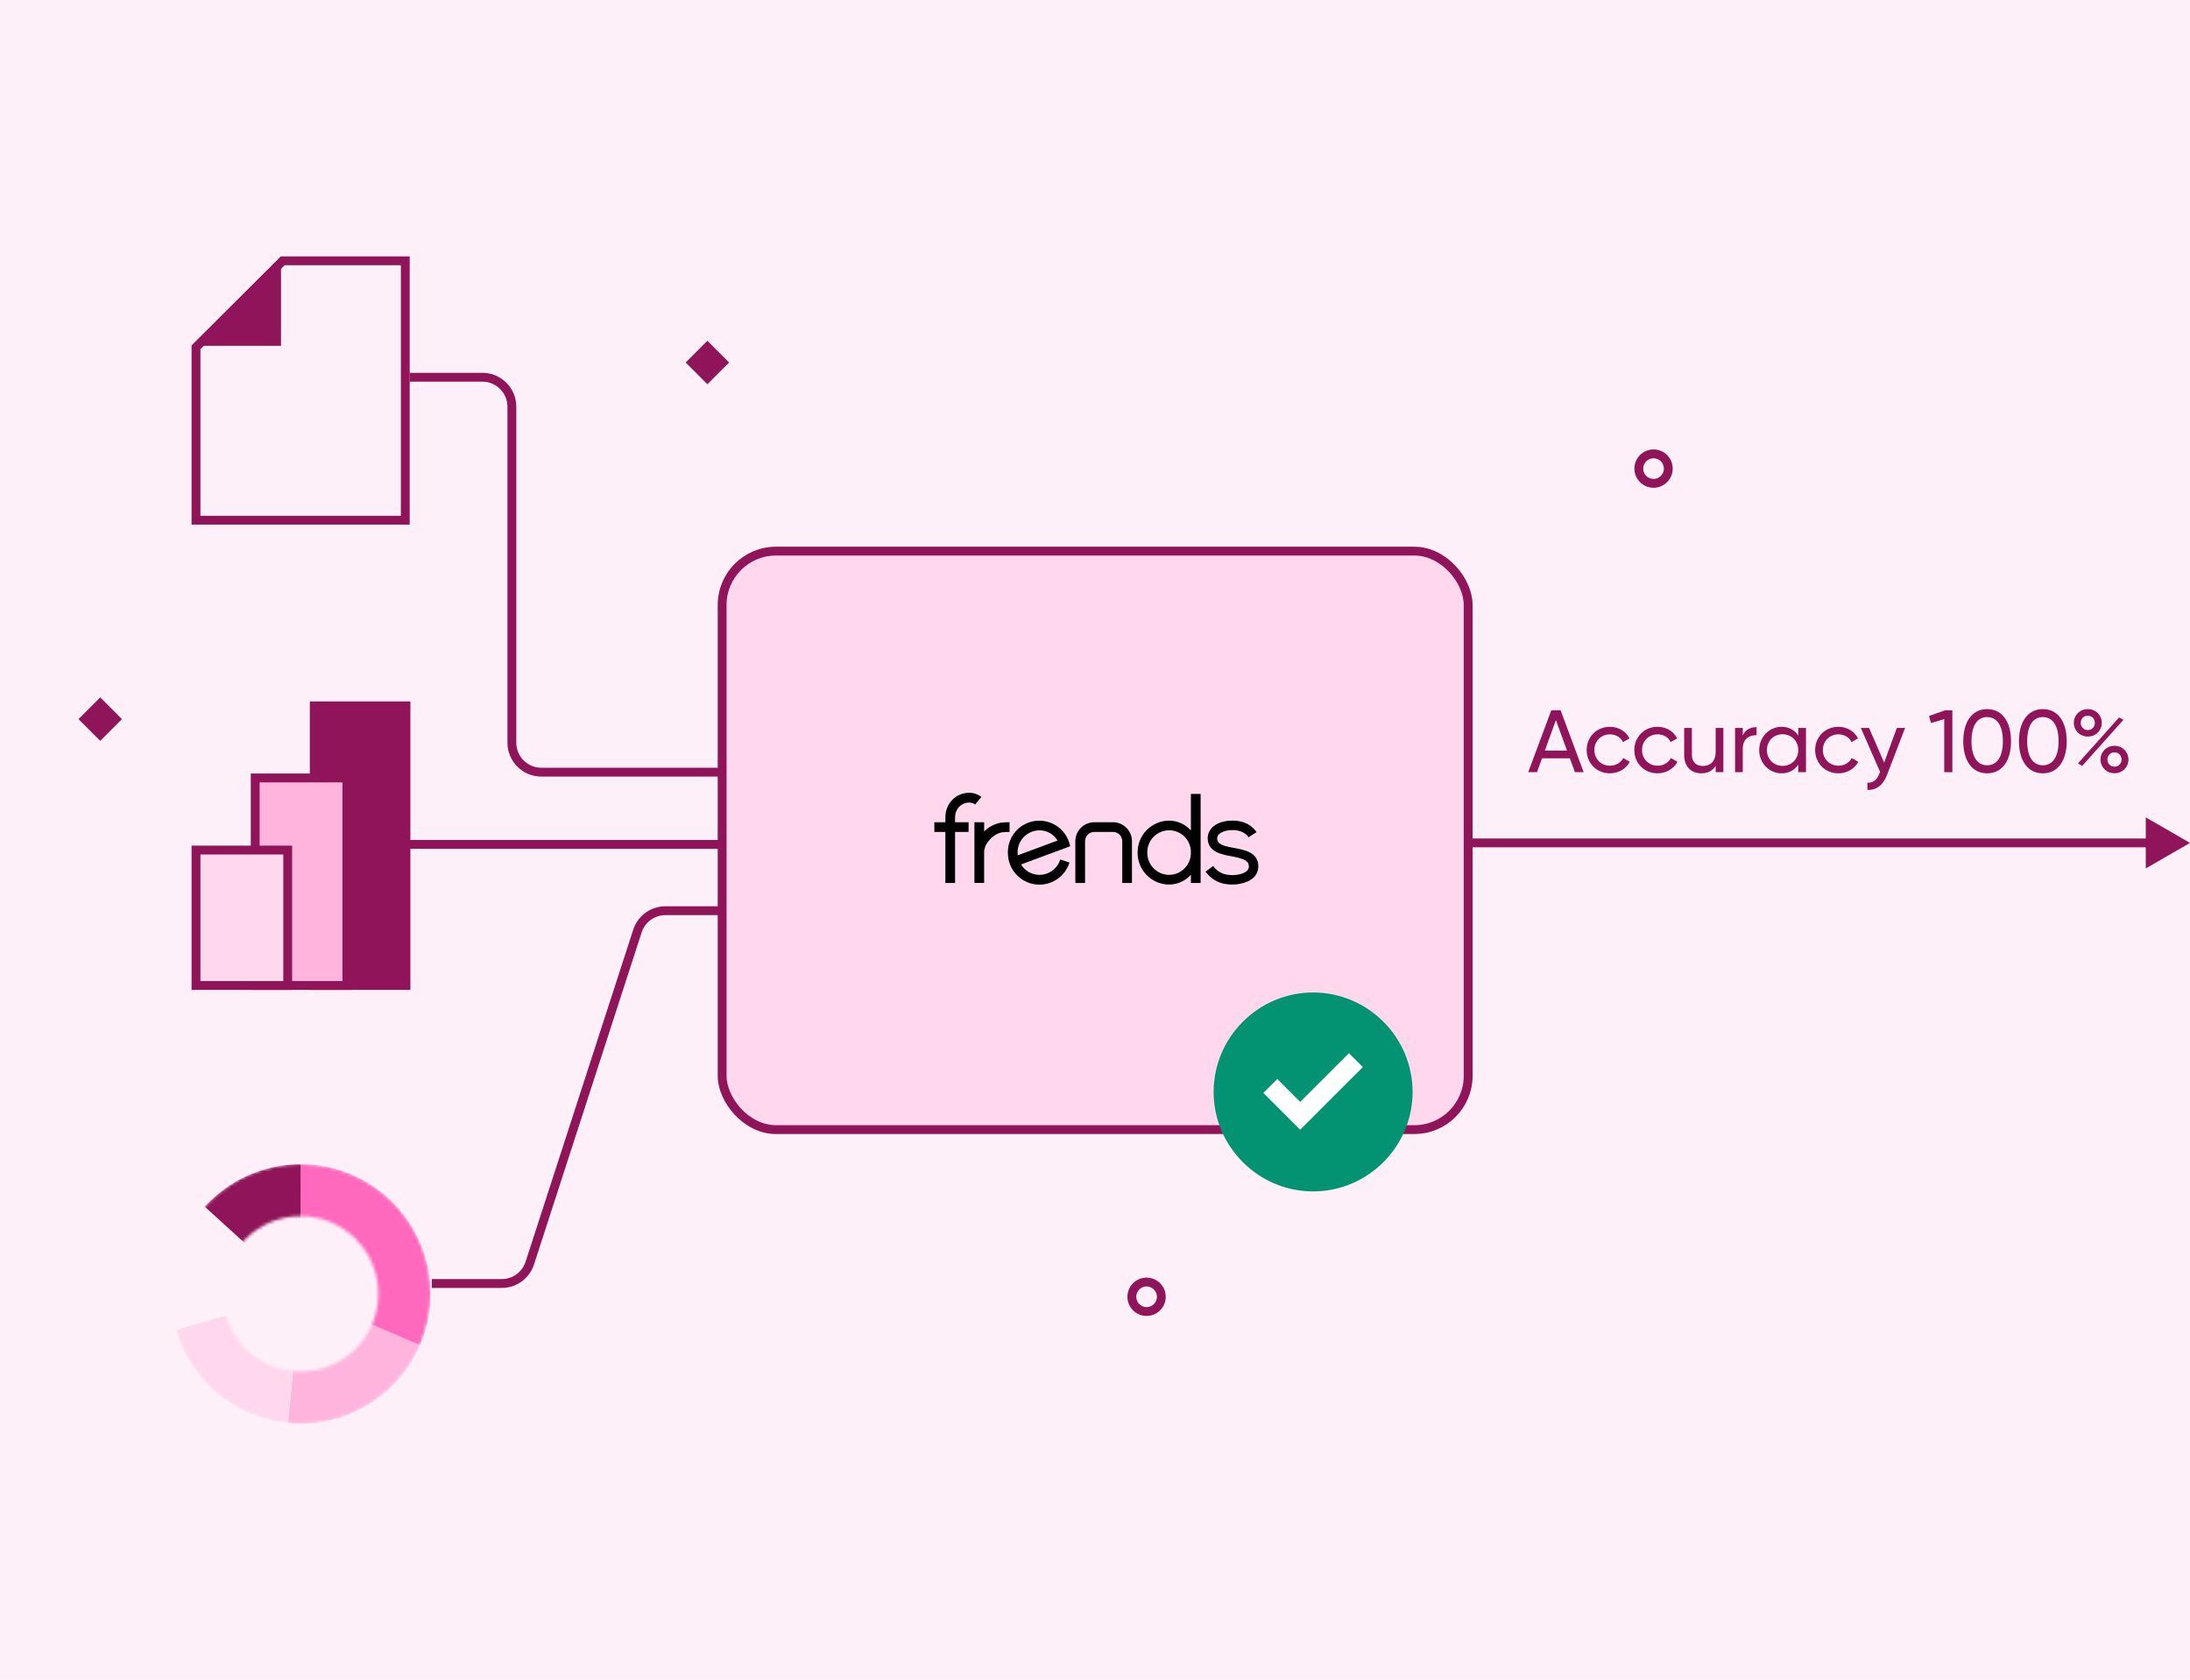
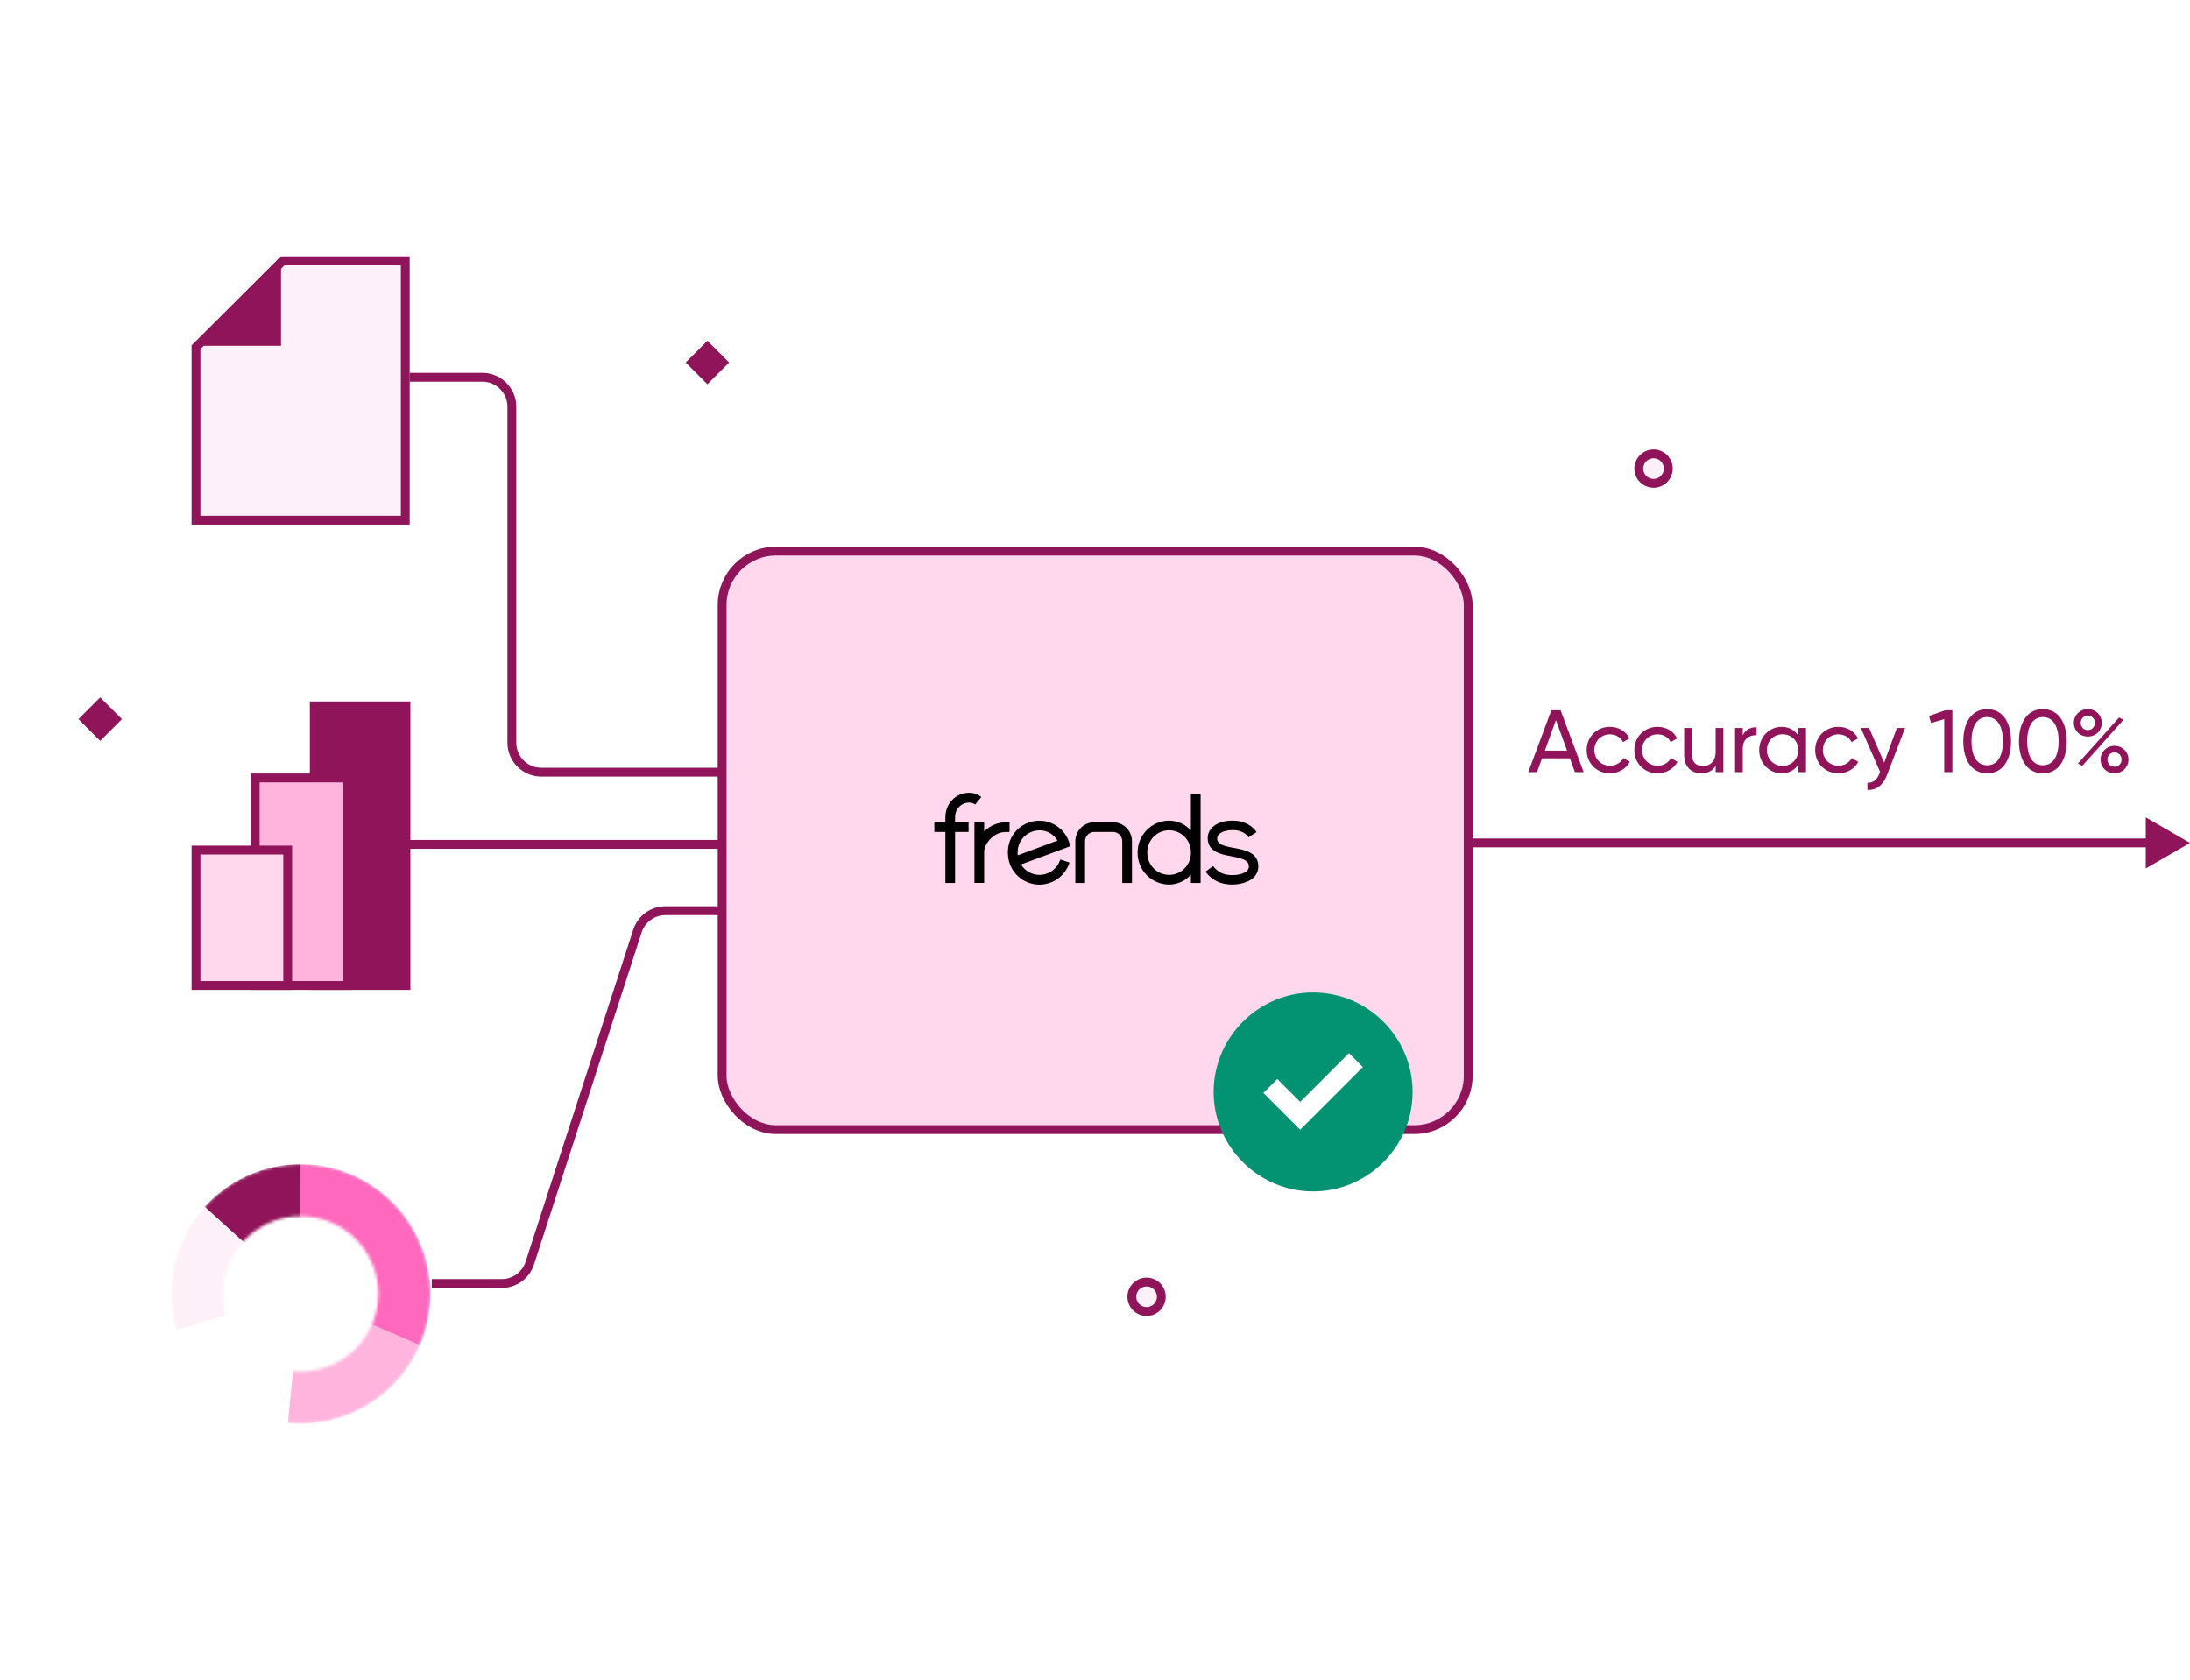
<svg xmlns="http://www.w3.org/2000/svg" width="743" height="570" viewBox="0 0 743 570" fill="none">
-   <rect width="743" height="570" fill="#FEF0F8" />
  <rect x="245" y="187" width="253.11" height="196.28" rx="18.268" fill="#FFD8EE" stroke="#8F1459" stroke-width="3" />
  <path d="M66.498 176.507H137.5V88.5H95.943L66.498 117.835V176.507Z" fill="#FEF0F8" stroke="#8F1459" stroke-width="3" />
  <path d="M94.78 88.348L66.347 116.781H94.78V88.348Z" fill="#8F1459" stroke="#8F1459" stroke-width="1.116" />
  <rect x="106.621" y="239.5" width="31.111" height="94.875" fill="#8F1459" stroke="#8F1459" stroke-width="3" />
  <rect x="86.582" y="263.962" width="31.111" height="70.413" fill="#FFB4DE" stroke="#8F1459" stroke-width="3" />
  <rect x="66.5" y="288.423" width="31.111" height="45.952" fill="#FFD8EE" stroke="#8F1459" stroke-width="3" />
  <mask id="mask0_2095_40081" style="mask-type:alpha" maskUnits="userSpaceOnUse" x="58" y="395" width="88" height="88">
    <path fill-rule="evenodd" clip-rule="evenodd" d="M102 483C126.301 483 146 463.301 146 439C146 414.699 126.301 395 102 395C77.7 395 58 414.699 58 439C58 463.301 77.7 483 102 483ZM102 465.366C116.561 465.366 128.365 453.561 128.365 439C128.365 424.439 116.561 412.634 102 412.634C87.438 412.634 75.634 424.439 75.634 439C75.634 453.561 87.438 465.366 102 465.366Z" fill="#D9D9D9" />
  </mask>
  <g mask="url(#mask0_2095_40081)">
    <path d="M142.609 456.266C138.938 464.915 132.598 472.164 124.515 476.955C116.431 481.745 107.028 483.825 97.679 482.892L102.055 439.055L142.609 456.266Z" fill="#FFB4DE" />
-     <path d="M97.724 482.896C88.689 482.004 80.151 478.342 73.277 472.412C66.404 466.482 61.53 458.573 59.322 449.767L102.055 439.055L97.724 482.896Z" fill="#FFD8EE" />
    <path d="M69.24 409.66C73.38 405.038 78.451 401.343 84.118 398.817C89.786 396.29 95.924 394.99 102.129 395L102.055 439.055L69.24 409.66Z" fill="#8F1459" />
    <path d="M59.725 451.263C57.642 444.038 57.442 436.399 59.145 429.075C60.849 421.751 64.398 414.985 69.457 409.421L102.055 439.055L59.725 451.263Z" fill="#FEF0F8" />
    <path d="M102.055 395C109.344 395 116.519 396.809 122.937 400.263C129.355 403.718 134.815 408.712 138.829 414.796C142.843 420.88 145.284 427.866 145.934 435.125C146.584 442.385 145.423 449.693 142.554 456.394L102.055 439.055V395Z" fill="#FF69BD" />
  </g>
  <path d="M246 262H183.662C178.139 262 173.662 257.523 173.662 252V138C173.662 132.477 169.185 128 163.662 128H139" stroke="#8F1459" stroke-width="3" />
  <line x1="246" y1="286.5" x2="139" y2="286.5" stroke="#8F1459" stroke-width="3" />
  <path d="M743 286L728 277.34V294.66L743 286ZM729.5 284.5L498 284.5V287.5L729.5 287.5V284.5Z" fill="#8F1459" />
  <path d="M244 309H225.771C221.436 309 217.595 311.793 216.258 315.917L179.742 428.583C178.405 432.707 174.564 435.5 170.229 435.5H146.5" stroke="#8F1459" stroke-width="3" />
  <path fill-rule="evenodd" clip-rule="evenodd" d="M246 123L240 129L234 123L240 117L246 123Z" fill="#8F1459" stroke="#8F1459" stroke-width="1.937" />
  <path fill-rule="evenodd" clip-rule="evenodd" d="M40 244L34 250L28 244L34 238L40 244Z" fill="#8F1459" stroke="#8F1459" stroke-width="1.937" />
  <path d="M534.321 262L532.611 257.29H523.161L521.451 262H518.481L526.311 241H529.461L537.291 262H534.321ZM524.121 254.68H531.651L527.871 244.33L524.121 254.68ZM546.197 262.39C541.667 262.39 538.307 258.94 538.307 254.5C538.307 250.06 541.667 246.61 546.197 246.61C549.167 246.61 551.687 248.17 552.827 250.54L550.637 251.8C549.887 250.21 548.207 249.16 546.197 249.16C543.197 249.16 540.917 251.47 540.917 254.5C540.917 257.5 543.197 259.81 546.197 259.81C548.237 259.81 549.887 258.76 550.727 257.2L552.947 258.49C551.687 260.83 549.137 262.39 546.197 262.39ZM562.369 262.39C557.839 262.39 554.479 258.94 554.479 254.5C554.479 250.06 557.839 246.61 562.369 246.61C565.339 246.61 567.859 248.17 568.999 250.54L566.809 251.8C566.059 250.21 564.379 249.16 562.369 249.16C559.369 249.16 557.089 251.47 557.089 254.5C557.089 257.5 559.369 259.81 562.369 259.81C564.409 259.81 566.059 258.76 566.899 257.2L569.119 258.49C567.859 260.83 565.309 262.39 562.369 262.39ZM582.075 247H584.685V262H582.075V259.84C580.965 261.61 579.315 262.39 577.215 262.39C573.705 262.39 571.395 260.05 571.395 256.21V247H574.005V256.06C574.005 258.52 575.415 259.9 577.725 259.9C580.125 259.9 582.075 258.49 582.075 254.95V247ZM591.269 249.52C592.229 247.42 594.059 246.73 595.949 246.73V249.46C593.699 249.37 591.269 250.51 591.269 254.05V262H588.659V247H591.269V249.52ZM610.102 247H612.712V262H610.102V259.42C608.902 261.25 606.982 262.39 604.432 262.39C600.262 262.39 596.842 258.94 596.842 254.5C596.842 250.06 600.262 246.61 604.432 246.61C606.982 246.61 608.902 247.75 610.102 249.58V247ZM604.762 259.87C607.792 259.87 610.102 257.56 610.102 254.5C610.102 251.44 607.792 249.13 604.762 249.13C601.762 249.13 599.452 251.44 599.452 254.5C599.452 257.56 601.762 259.87 604.762 259.87ZM623.717 262.39C619.187 262.39 615.827 258.94 615.827 254.5C615.827 250.06 619.187 246.61 623.717 246.61C626.687 246.61 629.207 248.17 630.347 250.54L628.157 251.8C627.407 250.21 625.727 249.16 623.717 249.16C620.717 249.16 618.437 251.47 618.437 254.5C618.437 257.5 620.717 259.81 623.717 259.81C625.757 259.81 627.407 258.76 628.247 257.2L630.467 258.49C629.207 260.83 626.657 262.39 623.717 262.39ZM643.543 247H646.333L640.213 262.93C638.953 266.29 636.613 268.21 633.553 268V265.57C635.563 265.72 636.823 264.49 637.603 262.51L637.873 261.94L631.333 247H634.123L639.223 258.76L643.543 247ZM659.972 241H662.372V262H659.612V244L655.142 245.32L654.452 242.92L659.972 241ZM674.176 262.39C668.986 262.39 666.076 257.98 666.076 251.5C666.076 245.02 668.986 240.61 674.176 240.61C679.396 240.61 682.276 245.02 682.276 251.5C682.276 257.98 679.396 262.39 674.176 262.39ZM674.176 259.66C677.566 259.66 679.516 256.72 679.516 251.5C679.516 246.28 677.566 243.31 674.176 243.31C670.786 243.31 668.866 246.28 668.866 251.5C668.866 256.72 670.786 259.66 674.176 259.66ZM693.072 262.39C687.882 262.39 684.972 257.98 684.972 251.5C684.972 245.02 687.882 240.61 693.072 240.61C698.292 240.61 701.172 245.02 701.172 251.5C701.172 257.98 698.292 262.39 693.072 262.39ZM693.072 259.66C696.462 259.66 698.412 256.72 698.412 251.5C698.412 246.28 696.462 243.31 693.072 243.31C689.682 243.31 687.762 246.28 687.762 251.5C687.762 256.72 689.682 259.66 693.072 259.66ZM708.323 249.91C705.593 249.91 703.583 247.84 703.583 245.26C703.583 242.71 705.593 240.61 708.323 240.61C711.053 240.61 713.063 242.68 713.063 245.26C713.063 247.84 711.113 249.91 708.323 249.91ZM708.323 247.72C709.763 247.72 710.723 246.61 710.723 245.26C710.723 243.91 709.763 242.83 708.323 242.83C706.913 242.83 705.923 243.91 705.923 245.26C705.923 246.64 706.913 247.72 708.323 247.72ZM704.993 259.03L718.943 243.43L720.413 244.24L706.433 259.87L704.993 259.03ZM717.383 262.36C714.653 262.36 712.643 260.29 712.643 257.71C712.643 255.13 714.653 253.06 717.383 253.06C720.113 253.06 722.123 255.13 722.123 257.71C722.123 260.29 720.113 262.36 717.383 262.36ZM717.383 260.14C718.793 260.14 719.783 259.06 719.783 257.71C719.783 256.36 718.793 255.28 717.383 255.28C715.943 255.28 714.983 256.36 714.983 257.71C714.983 259.06 715.943 260.14 717.383 260.14Z" fill="#8F1459" />
  <circle cx="445" cy="368" r="27" fill="white" />
  <path d="M445.5 336.75C426.937 336.75 411.75 351.937 411.75 370.5C411.75 389.062 426.937 404.25 445.5 404.25C464.062 404.25 479.25 389.062 479.25 370.5C479.25 351.937 464.062 336.75 445.5 336.75ZM462.375 362.062L443.475 380.962L441.112 383.325L428.625 370.837L433.35 366.112L441.112 373.875L457.65 357.337L462.375 362.062Z" fill="#049372" />
  <path fill-rule="evenodd" clip-rule="evenodd" d="M384.043 299.588H380.746V285.391C380.738 284.559 380.399 283.765 379.806 283.182C379.212 282.599 378.412 282.277 377.581 282.284H371.294C370.463 282.277 369.662 282.599 369.068 283.182C368.474 283.764 368.135 284.559 368.125 285.391V299.588H364.828V285.391C364.838 283.684 365.524 282.05 366.737 280.848C367.949 279.647 369.589 278.978 371.294 278.986H377.577C379.283 278.978 380.922 279.647 382.135 280.848C383.347 282.05 384.034 283.684 384.043 285.391V299.588Z" fill="black" />
  <path fill-rule="evenodd" clip-rule="evenodd" d="M396.653 296.841C395.67 296.837 394.697 296.638 393.791 296.255C392.886 295.873 392.064 295.314 391.375 294.612C390.687 293.909 390.144 293.077 389.778 292.163C389.412 291.249 389.231 290.272 389.245 289.287C389.224 288.301 389.399 287.32 389.76 286.403C390.122 285.485 390.663 284.649 391.352 283.944C392.041 283.239 392.864 282.678 393.772 282.296C394.68 281.913 395.655 281.716 396.64 281.716C397.626 281.716 398.601 281.913 399.509 282.296C400.417 282.678 401.24 283.239 401.928 283.944C402.617 284.649 403.159 285.485 403.52 286.403C403.882 287.32 404.057 288.301 404.035 289.287C404.052 290.27 403.873 291.247 403.51 292.16C403.147 293.073 402.606 293.905 401.92 294.608C401.233 295.311 400.414 295.87 399.51 296.253C398.606 296.636 397.635 296.836 396.653 296.841ZM404.035 269.375V281.782C403.106 280.74 401.969 279.904 400.698 279.328C399.426 278.753 398.048 278.45 396.653 278.44C395.238 278.444 393.838 278.729 392.533 279.277C391.228 279.825 390.045 280.627 389.05 281.635C388.056 282.643 387.271 283.838 386.74 285.152C386.209 286.465 385.942 287.87 385.956 289.287C385.942 290.704 386.209 292.11 386.74 293.423C387.271 294.736 388.056 295.932 389.05 296.94C390.045 297.948 391.228 298.749 392.533 299.298C393.838 299.846 395.238 300.131 396.653 300.135C398.049 300.126 399.427 299.824 400.698 299.248C401.97 298.673 403.107 297.836 404.035 296.793V299.588H407.332V269.375H404.035Z" fill="black" />
  <path fill-rule="evenodd" clip-rule="evenodd" d="M345.241 289.288C345.226 288.305 345.405 287.329 345.769 286.415C346.133 285.502 346.674 284.671 347.362 283.968C348.049 283.266 348.868 282.708 349.773 282.325C350.677 281.942 351.649 281.743 352.63 281.738C353.87 281.725 355.091 282.037 356.171 282.644C357.252 283.251 358.155 284.132 358.789 285.198L345.3 290.209C345.262 289.903 345.242 289.596 345.241 289.288ZM352.63 296.838C351.377 296.837 350.145 296.512 349.054 295.894C347.963 295.276 347.05 294.387 346.402 293.312L363.09 287.131L363.006 286.797C362.415 284.165 360.852 281.854 358.63 280.329C356.407 278.804 353.691 278.177 351.026 278.575C348.361 278.973 345.946 280.367 344.265 282.475C342.584 284.584 341.763 287.251 341.966 289.941C342.08 292.456 343.075 294.85 344.776 296.703C346.478 298.556 348.778 299.749 351.271 300.073C353.764 300.396 356.291 299.83 358.408 298.473C360.526 297.116 362.098 295.055 362.848 292.652L359.716 291.632C359.244 293.143 358.302 294.464 357.027 295.401C355.752 296.337 354.212 296.841 352.63 296.838Z" fill="black" />
  <path fill-rule="evenodd" clip-rule="evenodd" d="M342.509 278.985V282.287C341.664 282.269 340.818 282.312 339.978 282.415C336.974 282.903 333.889 286.274 333.889 289.088V299.587H330.592V278.985H333.889V282.122C335.408 280.592 337.353 279.558 339.469 279.154C340.477 279.022 341.493 278.966 342.509 278.985Z" fill="black" />
  <path fill-rule="evenodd" clip-rule="evenodd" d="M324.03 277.287V278.986H328.61V282.288H324.03V299.588H320.733V282.284H317V278.982H320.74V277.287C320.74 272.64 324.276 269 328.793 269C330.295 268.983 331.759 269.477 332.944 270.402L330.859 272.97C330.262 272.528 329.535 272.299 328.793 272.317C326.122 272.317 324.03 274.518 324.03 277.306" fill="black" />
  <path fill-rule="evenodd" clip-rule="evenodd" d="M418.073 300.135C414.065 300.135 411.189 298.668 409.006 295.769L411.57 293.833C413.138 295.913 415.087 296.921 418.077 296.921C420.117 296.921 423.704 296.309 423.704 293.987C423.704 292.222 422.418 291.375 417.747 290.524L416.487 290.293C411.834 289.405 409.739 287.571 409.739 284.317C409.739 281.382 412.475 278.429 418.212 278.429C424.012 278.429 426.203 282.185 426.305 282.347L424.95 283.209L423.612 284.097C423.543 283.998 422.187 281.653 418.216 281.653C414.446 281.653 412.955 283.245 412.955 284.324C412.955 284.94 412.688 286.569 417.091 287.409C417.505 287.49 417.919 287.563 418.326 287.637C422.469 288.392 426.91 289.251 426.91 293.994C426.91 296.195 425.635 298.029 423.316 299.064C421.661 299.78 419.876 300.145 418.073 300.135Z" fill="black" />
  <path fill-rule="evenodd" clip-rule="evenodd" d="M566 159C566 161.761 563.761 164 561 164C558.239 164 556 161.761 556 159C556 156.239 558.239 154 561 154C563.761 154 566 156.239 566 159Z" fill="#FEF0F8" stroke="#8F1459" stroke-width="3" />
  <path fill-rule="evenodd" clip-rule="evenodd" d="M394 440C394 442.761 391.761 445 389 445C386.239 445 384 442.761 384 440C384 437.239 386.239 435 389 435C391.761 435 394 437.239 394 440Z" fill="#FEF0F8" stroke="#8F1459" stroke-width="3" />
</svg>